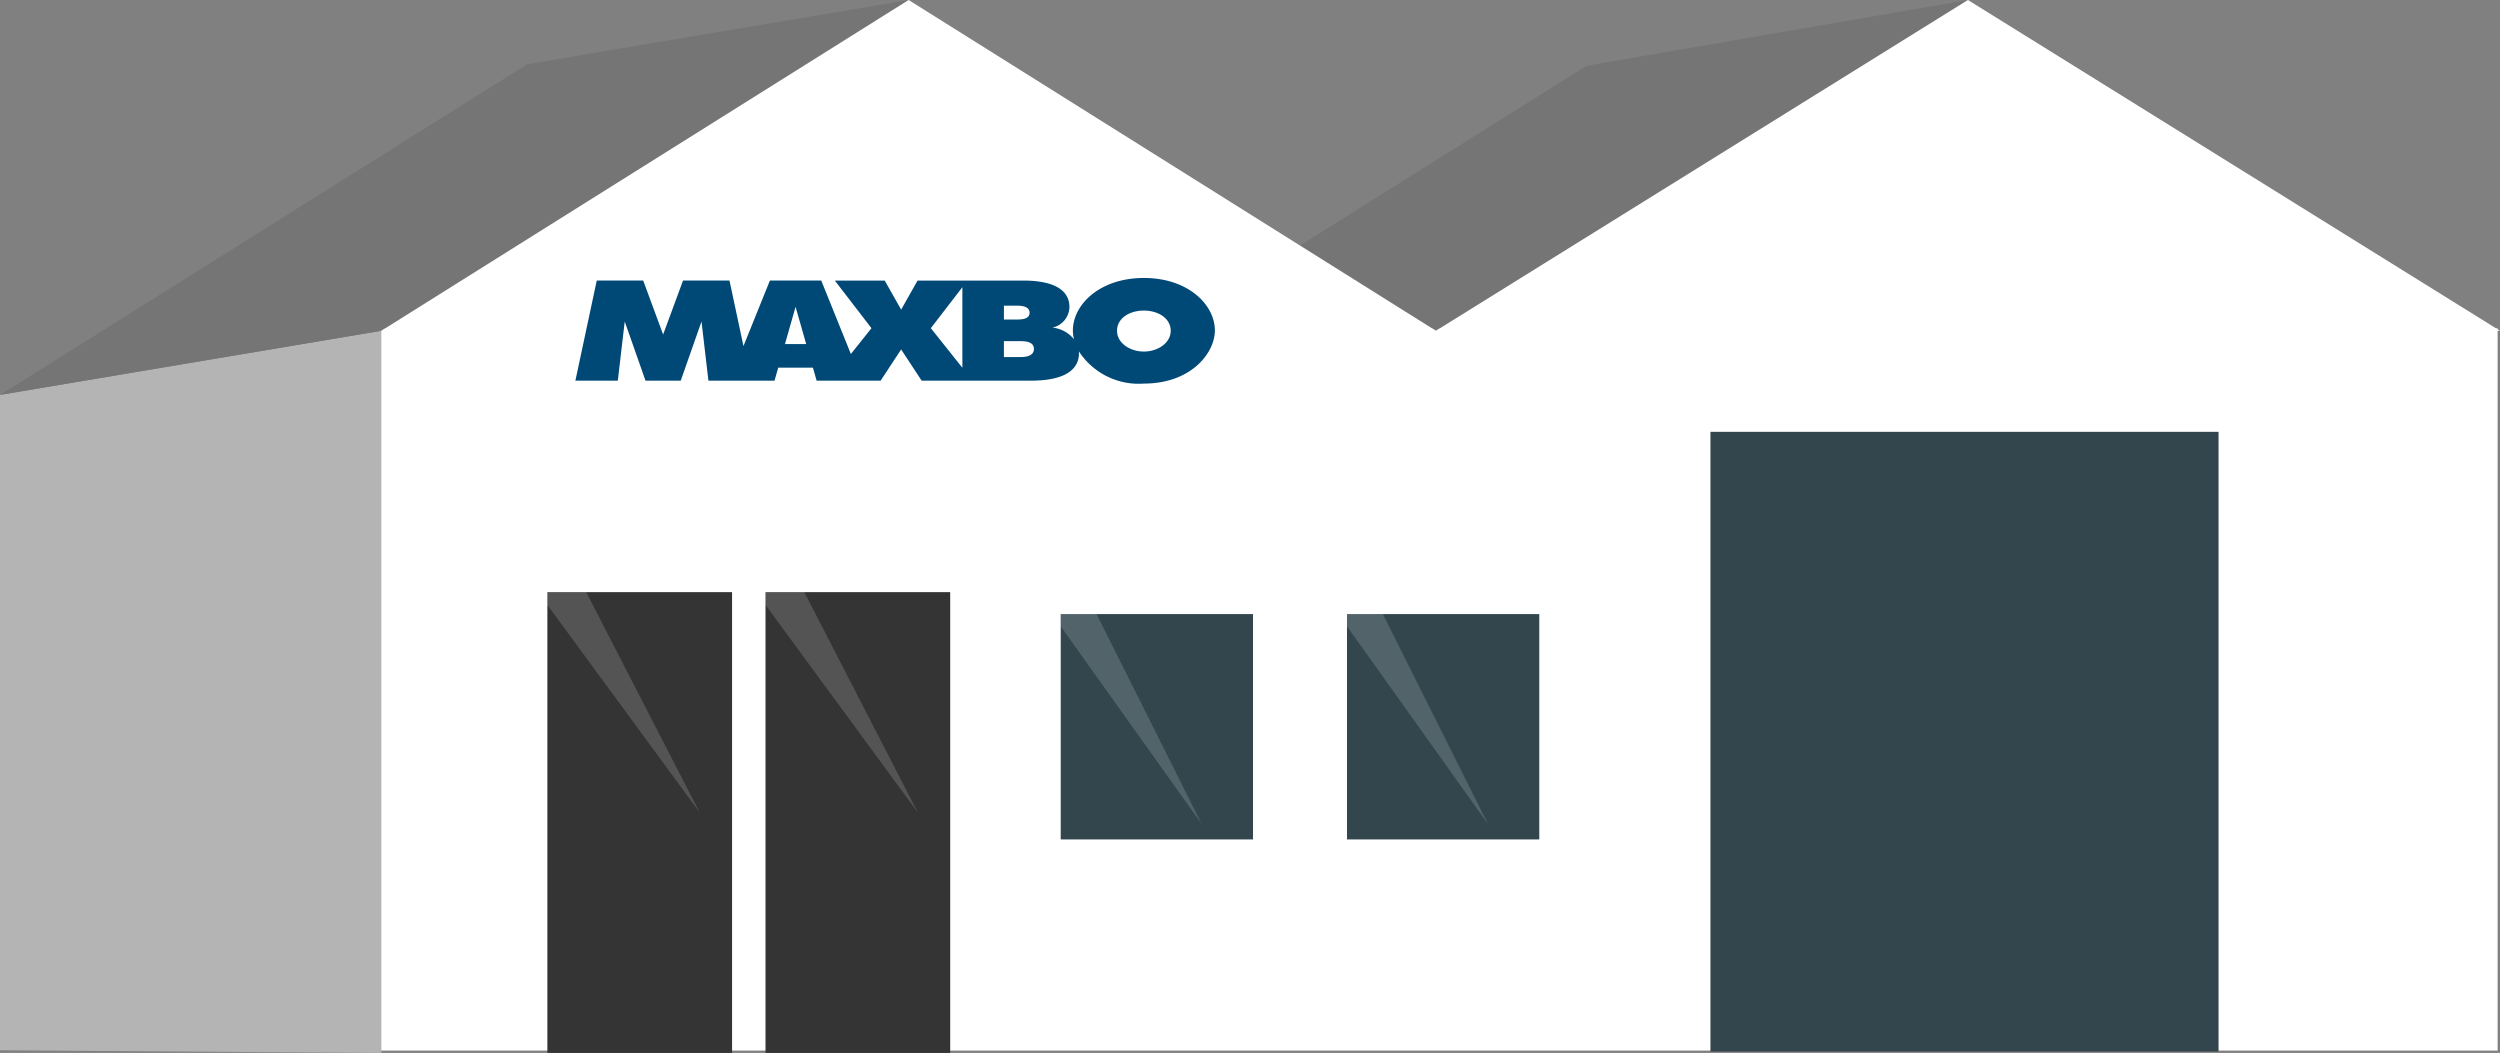
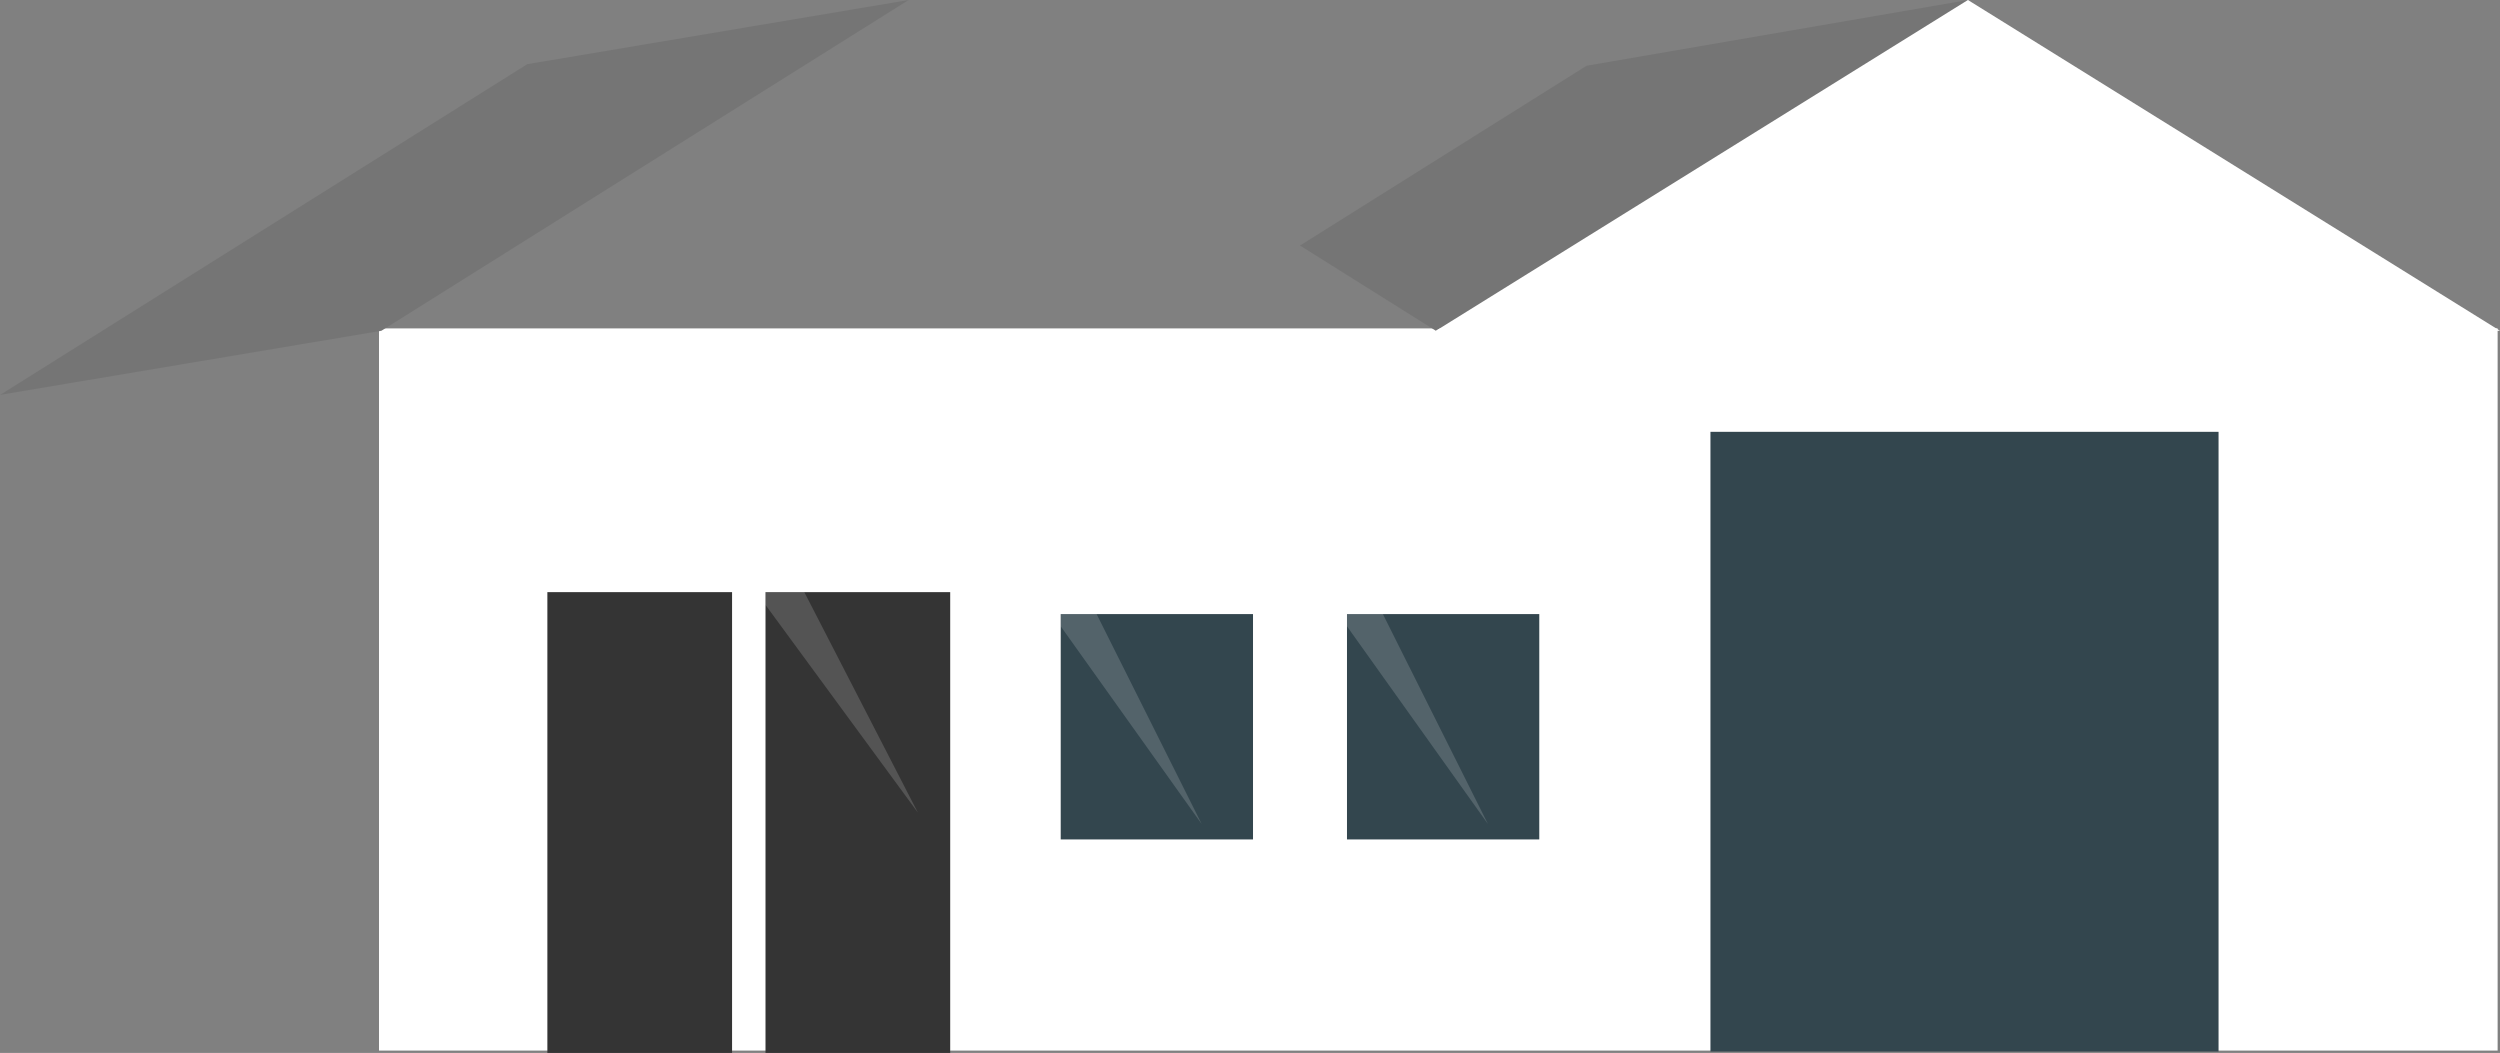
<svg xmlns="http://www.w3.org/2000/svg" id="Layer_1" data-name="Layer 1" viewBox="0 0 152.654 64.294">
  <rect x="0" y="0" width="152.654" height="64.294" fill="#808080" stroke="none" />
  <title>MacboIcon</title>
  <rect x="23.142" y="20.053" width="129.367" height="44.097" fill="#fff" />
-   <polygon points="23.287 20.198 23.287 64.295 0 64.131 0 24.112 0.012 24.111 23.287 20.198" fill="#b4b4b4" />
  <path d="M2484.532,1822.33" transform="translate(-2396.853 -1822.331)" fill="#fff" stroke="#1e1e1c" stroke-miterlimit="10" stroke-width="0.177" />
  <polygon points="120.166 0 87.761 20.147 87.678 20.198 79.38 14.993 96.879 4.014 120.166 0" fill="#757575" />
  <path d="M2517.019,1822.331" transform="translate(-2396.853 -1822.331)" fill="#fff" stroke="#1e1e1c" stroke-linejoin="round" stroke-width="0.131" />
  <path d="M2452.336,1866.427" transform="translate(-2396.853 -1822.331)" fill="#b4b4b4" />
  <path d="M2429.048,1866.262" transform="translate(-2396.853 -1822.331)" fill="#b4b4b4" />
  <polygon points="55.483 0 23.287 20.198 0.012 24.111 32.196 3.918 55.483 0" fill="#757575" />
-   <polygon points="87.678 20.198 23.287 20.198 55.483 0 79.38 14.993 87.678 20.198" fill="#fff" />
  <polyline points="0.012 24.111 0 24.117 23.287 20.198" fill="none" />
  <polygon points="152.654 20.198 87.678 20.198 87.761 20.147 119.955 0.131 120.166 0 152.654 20.198" fill="#fff" />
  <path d="M2516.809,1822.461" transform="translate(-2396.853 -1822.331)" fill="none" stroke="#1e1e1c" stroke-linejoin="round" stroke-width="0.131" />
-   <path d="M2517.019,1822.426" transform="translate(-2396.853 -1822.331)" fill="none" stroke="#1e1e1c" stroke-linejoin="round" stroke-width="0.131" />
  <polyline points="104.443 64.209 104.443 26.368 135.468 26.368 135.468 64.209" fill="#33464e" />
  <rect x="64.769" y="37.497" width="11.742" height="13.76" fill="#33464e" />
  <rect x="82.249" y="37.497" width="11.742" height="13.76" fill="#33464e" />
  <polygon points="64.769 38.243 73.376 50.316 66.961 37.497 64.769 37.497 64.769 38.243" fill="#fff" opacity="0.16" />
  <polygon points="82.249 38.243 90.857 50.316 84.441 37.497 82.249 37.497 82.249 38.243" fill="#fff" opacity="0.16" />
  <rect x="33.423" y="36.155" width="11.278" height="28.139" fill="#343434" />
  <rect x="46.743" y="36.155" width="11.278" height="28.139" fill="#343434" />
-   <polygon points="33.423 36.938 42.725 49.616 35.792 36.155 33.423 36.155 33.423 36.938" fill="#fff" opacity="0.16" />
  <polygon points="46.743 36.938 56.045 49.616 49.112 36.155 46.743 36.155 46.743 36.938" fill="#fff" opacity="0.16" />
-   <path d="M2466.7,1839.304c-2.7,0-4.335,1.633-4.335,3.207a2.274,2.274,0,0,0,.067.537,1.938,1.938,0,0,0-1.318-.713,1.314,1.314,0,0,0,1.04-1.251c0-1.11-1.063-1.621-2.821-1.621h-6.453l-1.002,1.775-1.002-1.775h-3.048l2.238,2.907-1.257,1.577L2447,1839.462h-3.136l-1.614,4-.853-4H2438.56l-1.216,3.295-1.216-3.295h-2.837l-1.304,6.114h2.59l.423-3.612,1.269,3.612h2.15l1.269-3.612.423,3.612h4.035l.226-.793h2.12l.226.793h3.907l1.253-1.909,1.253,1.909h6.644c2.373,0,2.96-.852,2.96-1.674,0-.041-.002-.081-.006-.121a4.351,4.351,0,0,0,3.971,1.972c2.884,0,4.335-1.869,4.335-3.242C2471.034,1840.937,2469.4,1839.304,2466.7,1839.304Zm-21.916,4.035.648-2.273.648,2.273Zm8.907-.969,1.926-2.502v4.919Zm5.291-1.374c.546,0,.74.194.74.423s-.141.423-.74.423h-.828v-.846Zm.194,3.136h-1.022v-.969h1.022c.617,0,.81.194.81.476S2459.775,1844.132,2459.176,1844.132Zm7.524-.335c-.837,0-1.639-.511-1.639-1.269s.748-1.233,1.639-1.233c.88,0,1.639.476,1.639,1.233S2467.537,1843.797,2466.7,1843.797Z" transform="translate(-2396.853 -1822.331)" fill="#004976" />
</svg>